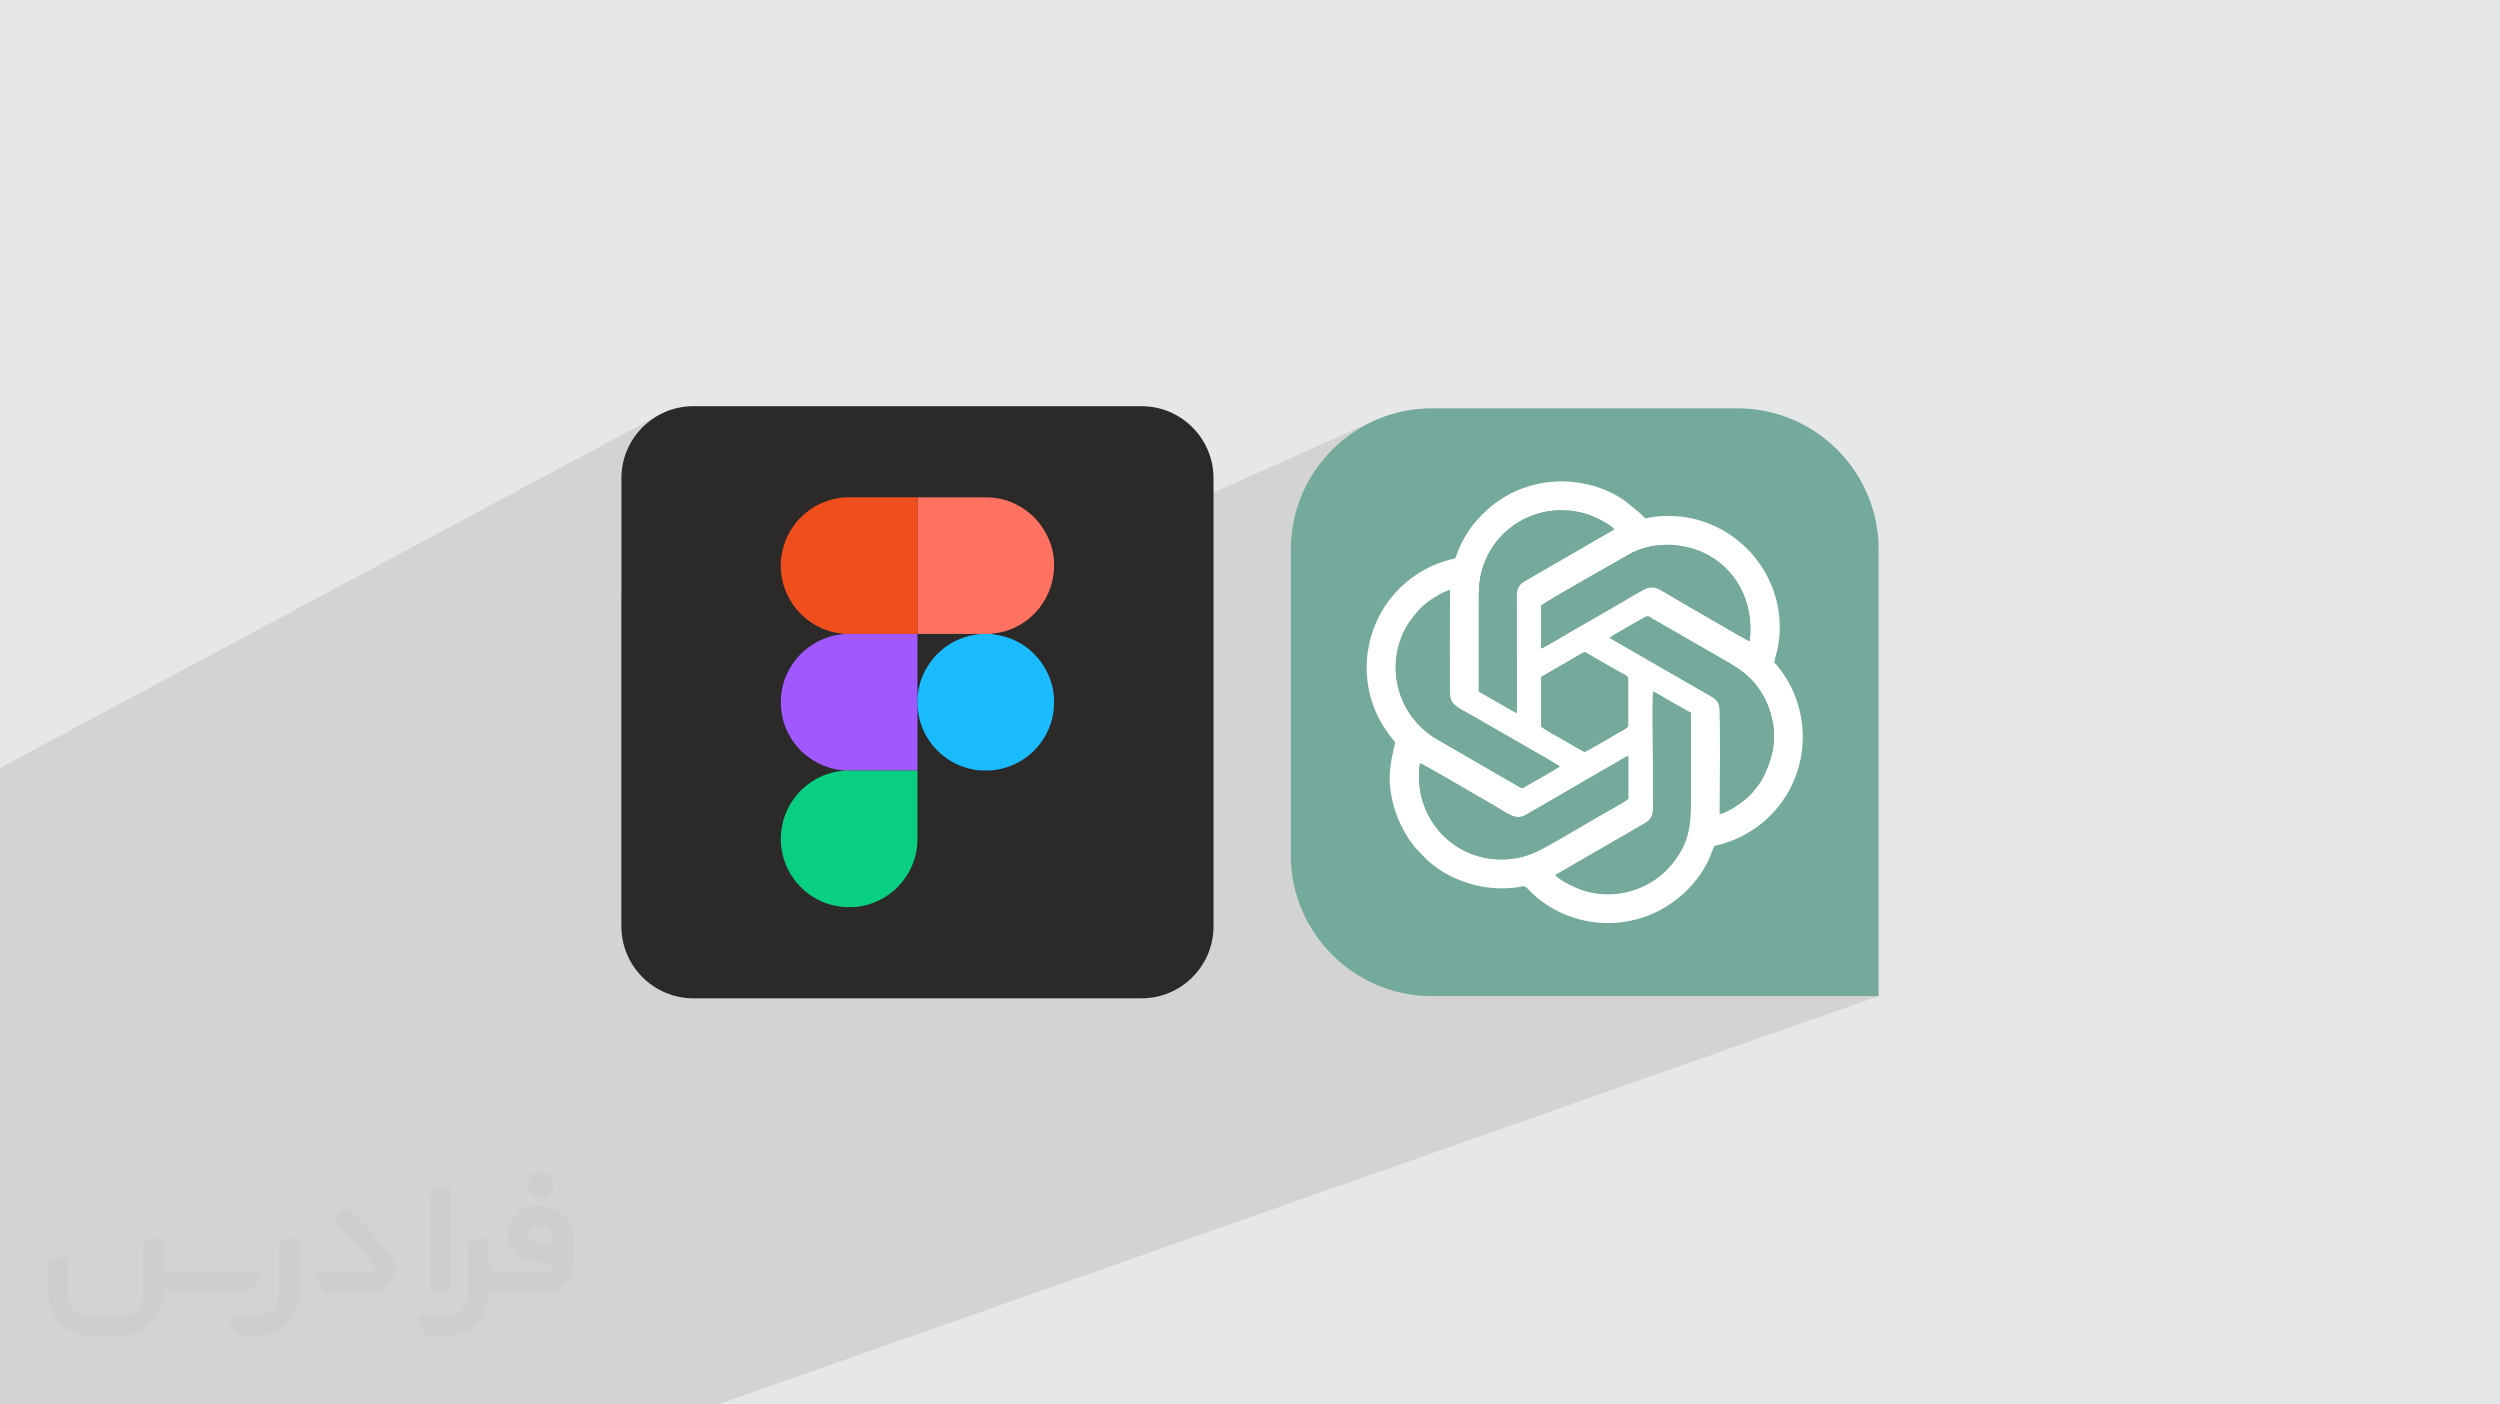
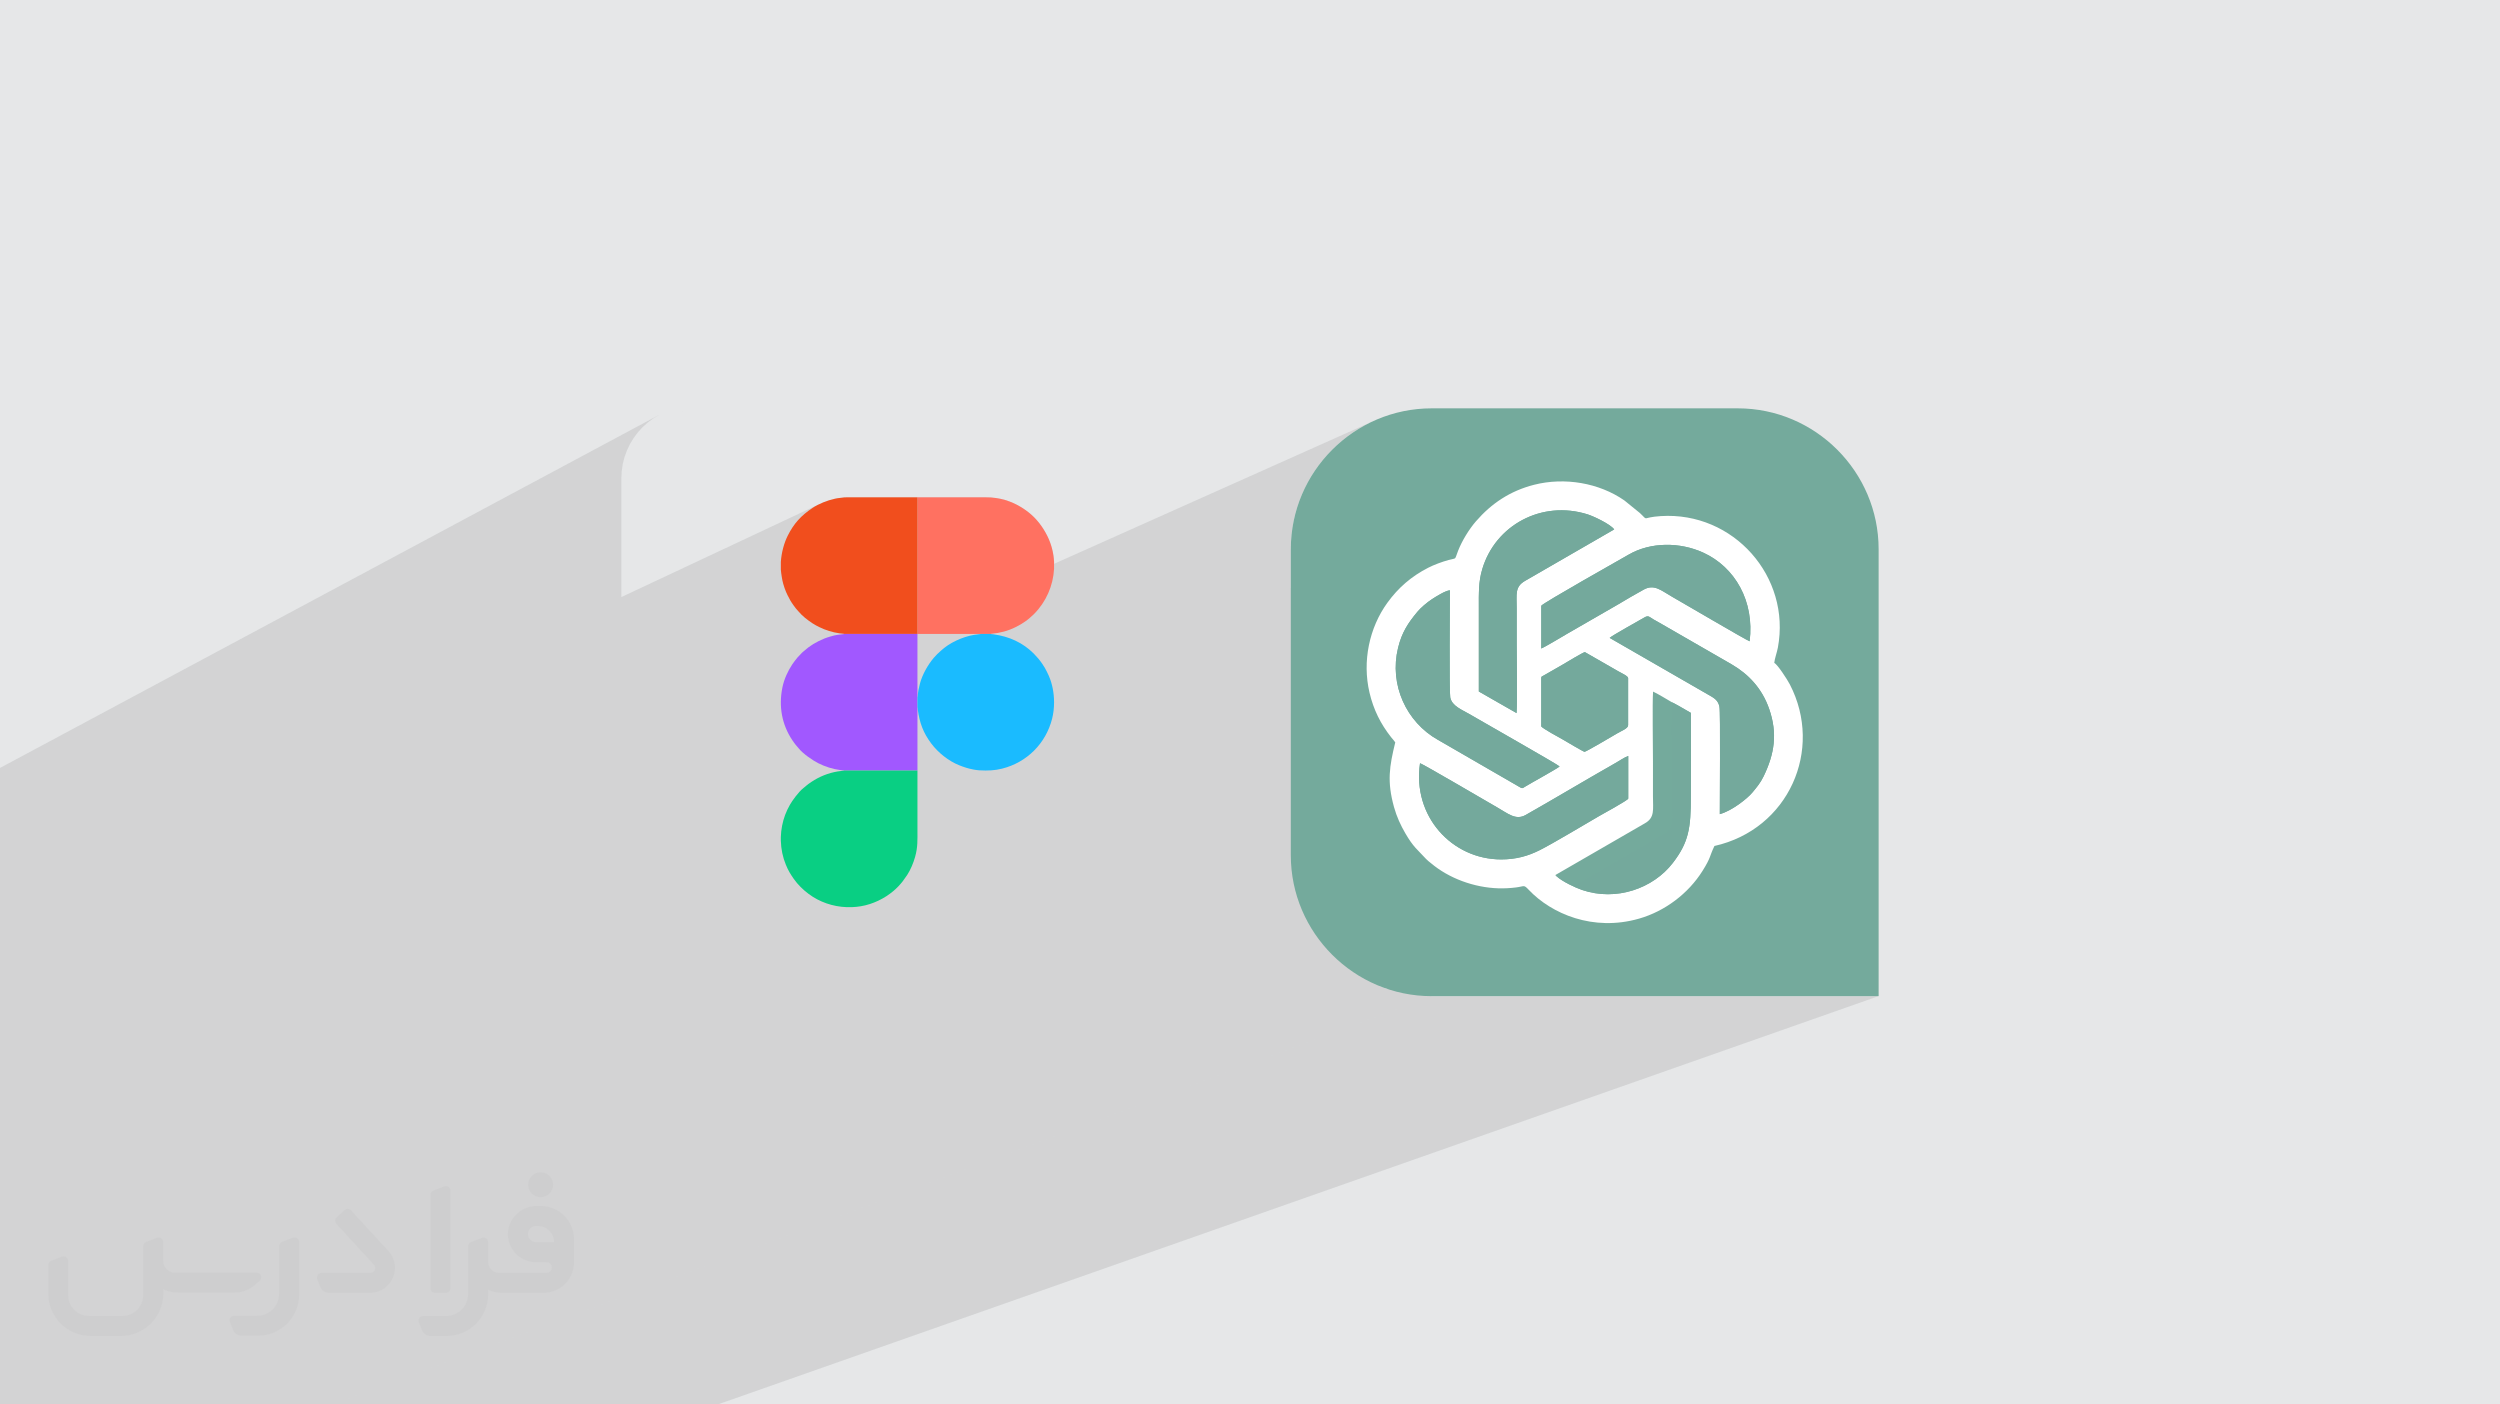
<svg xmlns="http://www.w3.org/2000/svg" xml:space="preserve" width="94.192mm" height="52.917mm" version="1.0" style="shape-rendering:geometricPrecision; text-rendering:geometricPrecision; image-rendering:optimizeQuality; fill-rule:evenodd; clip-rule:evenodd" viewBox="0 0 9404.92 5283.66">
  <defs>
    <style type="text/css">
   
    .fil7 {fill:#09CF83}
    .fil8 {fill:#1ABBFF}
    .fil3 {fill:#2B2A29}
    .fil11 {fill:#74A99C}
    .fil9 {fill:#74AA9C}
    .fil6 {fill:#A158FF}
    .fil5 {fill:#F14E1D}
    .fil4 {fill:#FF7161}
    .fil10 {fill:white}
    .fil2 {fill:#373435;fill-rule:nonzero;fill-opacity:0.031}
    .fil1 {fill:#2B2A29;fill-opacity:0.102}
    .fil0 {fill:#E6E7E8}
   
  </style>
  </defs>
  <g id="Layer_x0020_1">
    <polygon class="fil0" points="-0,0 9404.92,0 9404.92,5283.66 -0,5283.66 " />
    <path class="fil1" d="M8602.14 5283.66l-399.62 0 -5502.22 0m2518.66 -1563.43l1186.04 -444.22 10.39 -17.14 7.45 -13.45 5.28 -10.8 3.9 -9.26 3.32 -8.77 3.52 -9.35 4.51 -11 3.73 -8.15 2.56 -5.59 -463.88 174.89m-3285.51 1926.27l5502.22 0 399.62 0m-7774.71 0l-191.21 0 -0.01 0 -0.45 0 -0.05 0 -0.78 0 -0.01 0 -13.91 0 -114.65 0 -26.82 0 -104.35 0 -3.35 0 -43.23 0 -2.25 0 -36.45 0 -19.55 0 -0.02 0 -201.62 0 -8.93 0 -9.98 0 -0.9 0 -48.9 0 0 -31.88 0 -6.5 0 -28.18 0 -1.33 0 -3.17 0 -17.03 0 -14.5 0 -0.02 0 -0.14 0 -38.98 0 -24.7 0 -0.02 0 -65.9 0 -0.01 0 -35.51 0 -0.01 0 -34.9 0 -0.03 0 -15.6 0 -37.5 0 -0.02 0 -2.5 0 -20.64 0 -0.01 0 -4.75 0 -0.01 0 -1.44 0 -8.38 0 -0.01 0 -10.53 0 -11.43 0 -0.03 0 -0.8 0 -12.03 0 -4.59 0 -27.28 0 -8.69 0 -63.85 0 -11.91 0 -18.71 0 -15.2c0,-808.73 0,-1007.25 0,-1815.97l2479.54 -1328.23 -22.36 13.59 -20.88 15.61 -19.26 17.5 -17.5 19.26 -4.86 6.5 214.1 -105.19 0.02 0 -214.13 105.21 -10.74 14.36 -13.58 22.36 -11.42 23.7 -9.12 24.91 -6.69 25.99 -4.11 26.92 -1.4 27.73 0 446.98 748.43 -351.44 10.9 -4.7 11.12 -4.27 11.15 -3.76 10.95 -3.19 10.54 -2.53 5.55 -1.11 4.73 -0.81 4.16 -0.6 3.82 -0.46 3.75 -0.4 3.91 -0.41 4.33 -0.51 4.98 -0.69 0.51 -0.06 0.76 -0.05 1.03 -0.05 1.27 -0.05 1.52 -0.04 1.75 -0.04 1.97 -0.04 2.2 -0.03 264.43 0 0.01 0 254.55 0 4.37 0.05 3.96 0.06 3.54 0.07 3.1 0.08 2.62 0.08 2.12 0.09 1.61 0.09 1.06 0.1 17.8 1.89 8.99 1.42 8.83 1.75 8.68 2.06 8.51 2.35 8.35 2.64 8.18 2.92 8.02 3.17 7.85 3.41 7.67 3.65 7.5 3.87 7.32 4.07 7.15 4.27 6.97 4.46 6.78 4.62 6.6 4.78 6.41 4.93 10.83 9.14 10.21 9.76 9.62 10.32 9.02 10.86 8.41 11.34 7.82 11.77 7.22 12.16 6.63 12.51 5.51 11.79 4.84 11.96 4.17 12.12 3.52 12.26 2.87 12.36 2.23 12.44 1.59 12.5 0.95 12.54 0 7.47 1214.77 -543.17 -23.44 10.64 -22.84 11.74 -22.19 12.79 -21.51 13.82 -20.78 14.81 -20.04 15.77 -19.24 16.68 -18.43 17.57 -17.57 18.43 -0.63 0.73 392.4 -174.8 -392.4 174.8 -16.06 18.51 -15.77 20.04 -14.81 20.78 -13.82 21.51 -12.79 22.19 -11.74 22.84 -10.64 23.44 -9.53 24.04 -8.36 24.58 -7.17 25.09 -5.94 25.58 -4.68 26.02 -3.38 26.44 -2.06 26.81 -0.69 27.16 0 145.86 784.01 -337.51 -254.19 -338.18 254.19 338.18 67.12 -28.9 15.36 -6.27 15.79 -5.72 16.23 -5.15 16.66 -4.59 10.82 -2.6 10.91 -2.3 10.96 -2 11.03 -1.7 11.08 -1.41 11.12 -1.11 11.15 -0.81 11.17 -0.53 11.18 -0.23 11.19 0.06 11.18 0.34 11.17 0.63 11.15 0.92 11.11 1.19 11.07 1.49 11.03 1.76 10.96 2.04 10.89 2.32 10.82 2.59 10.72 2.87 10.63 3.15 10.53 3.4 10.41 3.68 10.29 3.95 10.16 4.21 10.01 4.48 9.87 4.75 9.72 5.01 9.54 5.27 9.37 5.53 9.18 5.79 8.98 6.05 58.45 47.36 10.29 10.07 6.04 6.2 3.84 3.03 3.71 0.58 5.64 -1.19 9.63 -2.23 15.69 -2.59 23.8 -2.23 -423.58 177.82 0.01 0 52.07 69.29 283.11 -118.01 -16.53 7.36 -16.01 8.52 -3.12 1.79 -4.61 2.64 -6 3.41 -7.29 4.15 -8.48 4.81 -9.57 5.43 -10.54 5.99 -11.41 6.48 -12.19 6.93 -12.85 7.32 -13.42 7.65 -13.89 7.92 -14.24 8.13 -14.5 8.29 -14.65 8.4 -14.7 8.44 -14.64 8.42 -14.48 8.36 -14.22 8.23 -13.85 8.04 -0.27 0.15 128 170.29 165.54 -67.58 -5.25 2.69 -0.01 0 0.01 0 -0.03 0.01 -0.01 0.01 0.03 -0.02 -4.64 2.72 -0.02 0 -6.3 3.61 -0.02 0 -7.71 4.37 -0.02 0.01 -8.85 5.01 -0.03 0.01 -9.75 5.51 -0.02 0.01 -10.38 5.87 -0.03 0.02 -10.76 6.1 -0.03 0.02 -10.89 6.2 -0.02 0.02 -10.76 6.17 -0.03 0.02 -10.37 6.01 -0.03 0.02 -9.74 5.7 -0.03 0.02 -8.84 5.28 -0.03 0.01 -7.69 4.71 -0.02 0.02 -6.28 4.01 -0.02 0.01 -4.62 3.19 -0.02 0.02 -2.7 2.22 -0.02 0.01 -15.75 6.42 154.35 205.35 24.65 -9.83 0 0.02 -0.52 9.35 0 0.02 -0.39 11.84 0 0.02 -0.28 14.01 0 0.02 -0.06 5.68 365.36 486.09 465.03 618.7 19.42 0 -15.37 5.4 1143.57 1521.48 6.48 8.62 0.51 0.68 -0.51 -0.68 -6.48 -8.62 -1143.57 -1521.48 -4328.97 1522.78 -17.07 6.01 -5.62 1.98 -1449.09 0 -1.31 0 -205.23 0 -53.72 0 -104.31 0 -10.07 0 -49.15 0zm4996.75 -3164.3l-260.67 109.42 0 0.01 -0.01 0.33 -0.19 8.91 0 0.03 -0.09 9.04 0 0.03 -0.03 9.2 0 0.02 0.02 9.4 0 0.02 0.02 9.61 0 0.01 0.02 9.87 0 19.76 0 14.11 313.01 -130.46 -52.07 -69.29 -0.01 0zm73.75 98.11l-13.11 7.65 -12.8 7.51 -12.13 7.15 -11.35 6.74 -10.46 6.26 -9.48 5.75 -8.39 5.16 -7.2 4.51 -5.89 3.82 -4.49 3.08 -3 2.26 -1.38 1.4 0 160.85 -234.99 96.25 0 6.22 0 0.03 0 19.73 0 0.03 0 14.79 462.67 -188.89 -128 -170.29zm141.86 188.73l-476.53 194.17 0 0.99 14.35 8.21 380.14 -154.71 -9 4.59 -0.01 0 -12.05 6.69 -0.01 0 -13.73 7.89 -14 8.2 -12.86 7.62 -0.01 0 -10.32 6.17 -6.4 3.81 -0.01 0 -61.74 35.48 -1.37 0.8 -1.31 0.76 -1.29 0.73 -1.29 0.74 -1.32 0.75 -1.38 0.77 -1.46 0.82 -1.58 0.89 -2.01 1.05 -0.01 0 -1.72 0.83 -1.45 0.72 -1.19 0.75 -0.01 0 -0.9 0.92 -0.01 0 -0.64 1.21 -0.39 1.65 -0.13 2.2 0 181.39 3.61 3.87 0.01 0.01 8.65 6.12 0.01 0.01 12.09 7.56 0.01 0.01 9.97 5.89 361.59 -144.18 -154.35 -205.35zm177.75 236.48l-0.12 10.16 0 0.01 -0.09 17.34 0 0.02 -0.03 18.5 0 0.01 0.05 19.33 0 0.01 0.09 19.82 0 0.02 0.12 19.97 0 0.01 0.15 19.8 0 0.01 0.16 19.28 0 0.01 0.16 18.43 0 0.01 0.14 17.24 0 0.01 0.12 15.73 0 0.01 0.08 13.87 0 0.01 0.02 11.67 0 0.01 -396.57 154.75 -8.61 4.98 -10.51 6.07 -10.51 6.07 -10.53 6.05 -10.53 6.04 -10.55 6.02 -10.56 6.01 -10.57 6 -13.75 5.79 -260.84 101.65 9.88 7.06 13.73 8.74 14.19 8.02 14.65 7.28 15.07 6.51 15.47 5.71 15.84 4.9 16.19 4.06 16.5 3.2 13.09 1.81 608.96 -235.01 0.26 17.83 0.35 16.12 -0.19 14.53 -1.37 13.06 -3.17 11.73 -5.61 10.53 -8.68 9.46 -12.38 8.52 -335.87 194.09 0.74 1.31 0 0.01 0.41 0.77 0 0.01 0.21 0.41 0.15 0.23 0.24 0.2 0.45 0.35 0 0.01 0.81 0.67 0 0.01 1.01 0.89 614.09 -233.74 8.54 -2.65 -622.15 236.8 8.89 7.22 0 0.01 11.03 7.51 0 0.01 12.44 7.44 13.26 7.18 13.51 6.69 13.19 6 12.3 5.1 10.84 3.99 12.1 3.84 12.16 3.3 9.88 2.25 2.31 0.53 12.21 2.25 12.21 1.73 12.2 1.23 12.18 0.72 12.14 0.24 12.09 -0.24 12.03 -0.72 11.95 -1.17 0 -0.01 11.85 -1.63 11.75 -2.07 0 -0.01 11.63 -2.51 11.49 -2.94 11.35 -3.34 0 -0.01 11.18 -3.75 -966.92 362.91 16.67 6.6 14.8 5.03 835.11 -312.78 350.94 -131.44 -10.46 15.85 -11.23 15.37 -11.96 14.85 -12.65 14.31 -13.31 13.74 -13.93 13.14 -14.52 12.52 -15.07 11.87 -15.58 11.19 -16.06 10.48 -16.5 9.76 -16.89 9 -17.27 8.21 -17.6 7.4 -65.38 24.29 -752.16 279.47 1.42 0.04 1662.06 0 -465.03 -618.7 -365.36 -486.09zm-831.68 1104.8l-4134.63 1536.17 26.77 -9.94 4107.86 -1526.23zm768.56 -401.8l0 -0.01 0 0.01zm-196.66 -890.82l-0.04 0.02 0.05 -0.02 -0.01 0zm233.68 -134.66l0.04 -0.02 0.01 0 -0.05 0.02zm-628.17 256.45l462.67 -188.88 165.5 -67.57m-22.32 -390.32l-370.14 155.92 -231.93 97.7m-3.52 45.28l260.68 -109.43 423.57 -177.82 25.5 -0.88 25.13 0.63 24.71 2.08 24.26 3.48 23.78 4.85 23.24 6.17 22.69 7.45 22.08 8.68 21.44 9.88 20.76 11 20.03 12.11 19.28 13.16 18.48 14.18 17.65 15.14 16.78 16.06 15.87 16.93 14.92 17.76 13.93 18.56 12.91 19.29 11.84 19.99 10.74 20.65 9.61 21.26 8.43 21.83 7.21 22.34 5.95 22.83 4.66 23.24 3.32 23.63 1.96 23.98 0.56 24.27 -0.9 24.53 -2.38 24.74 -3.9 24.9 -1.51 7.09 -1.84 7.34 -2.04 7.49 -2.1 7.51 -2.01 7.41 -1.78 7.2 -1.41 6.86 -0.9 6.4 0 0.02 5.63 4.49 7.3 8.12 8.38 10.74 8.88 12.36 8.76 12.98 8.07 12.58 6.77 11.18 4.88 8.78 11.18 23.23 9.68 23.48 8.2 23.69 6.75 23.84 5.3 23.93 3.88 23.98 2.49 23.97 1.12 23.91 -0.25 23.79 -1.58 23.62 -2.89 23.4 -4.18 23.13 -5.46 22.82 -6.71 22.43 -7.94 21.99 -9.15 21.52 -10.34 20.97 -11.51 20.38 -12.65 19.73 -13.79 19.04 -14.89 18.29 -15.99 17.48 -17.04 16.62 -18.08 15.72 -19.12 14.76 -20.12 13.75 -0.16 0.09 -7.26 4.36 -13.68 8.22 -22.06 11.55 -23.01 10.38 -23.92 9.15 -53.09 20.01" />
    <g id="_1836217554912">
      <path class="fil2" d="M1125.4 4672.59l0 197.03c0,20.41 -3.74,40.82 -11.66,59.56 -7.92,18.74 -19.16,36.25 -33.74,50.4 -14.58,14.58 -31.65,25.82 -50.4,33.74 -18.74,7.92 -39.15,11.66 -59.56,11.66l-60.82 0c-7.08,0 -14.16,-2.08 -19.99,-6.25 -5.83,-4.16 -10.41,-9.58 -12.92,-16.25l-11.24 -29.16c-0.83,-2.5 -1.25,-5.41 -1.25,-8.33 0,-2.92 1.25,-5.42 2.92,-7.92 1.67,-2.5 3.74,-4.16 6.25,-5.41 2.5,-1.25 5.41,-2.09 7.91,-1.67l86.23 0c22.08,0 42.91,-8.75 58.73,-24.57 15.41,-15.42 24.15,-36.65 24.15,-58.73l0 -179.12c0,-3.33 1.26,-6.66 3.33,-9.58 2.09,-2.92 5,-5 7.92,-6.25l40.82 -15.83c2.5,-0.84 5.41,-1.25 8.33,-0.84 2.92,0.42 5.42,1.26 7.5,2.92 2.09,1.67 4.17,3.75 5.42,6.25 1.25,2.92 2.08,5.83 2.08,8.33z" />
      <path class="fil2" d="M2033.88 4536.8l-15 0c-59.57,0 -109.13,48.73 -108.31,107.88 0.42,27.5 12.08,54.16 31.66,73.32 19.57,19.57 46.23,30.4 74.14,30.4l39.57 0c5.42,0 10.41,2.08 14.17,5.83 3.74,3.74 5.83,8.75 5.83,14.16 0,5.42 -2.09,10.41 -5.83,14.17 -3.75,3.74 -8.75,5.83 -14.17,5.83l-179.11 0c-10.83,0 -20.83,-4.58 -28.33,-12.08 -7.5,-7.5 -11.66,-17.91 -12.08,-28.33l0 -74.98c0,-2.92 -0.83,-5.41 -2.08,-7.92 -1.25,-2.5 -3.33,-4.57 -5.42,-6.24 -2.08,-1.67 -4.99,-2.51 -7.5,-2.92 -2.92,-0.42 -5.41,0 -8.33,0.83l-41.24 15.83c-2.92,1.25 -5.83,3.33 -7.92,6.25 -2.08,2.92 -2.92,6.25 -2.92,9.58l0 179.12c0,22.08 -8.75,43.32 -24.15,58.73 -15.42,15.42 -36.65,24.57 -58.73,24.57l-86.64 0.01c-2.92,0 -5.42,0.83 -7.92,2.08 -2.5,1.25 -4.58,3.33 -6.25,5.42 -1.66,2.5 -2.5,4.99 -2.92,7.5 -0.41,2.92 0,5.41 1.26,8.33l11.24 29.16c2.5,6.67 7.08,12.5 12.91,16.66 5.83,4.16 12.91,6.25 20,5.83l60.81 0c41.24,0 80.81,-16.25 109.97,-45.82 29.16,-29.16 45.81,-68.74 45.81,-109.97l0 -18.32c15.84,7.91 33.33,12.08 50.82,12.08l157.03 0c30.41,0 59.99,-12.08 81.65,-33.74 21.66,-21.67 33.74,-50.82 33.74,-81.65l0 -85.81c0,-33.32 -13.33,-65.39 -36.65,-89.14 -23.74,-23.74 -55.82,-36.65 -89.14,-36.65zm50.39 136.2l-66.64 0c-7.92,0 -15.42,-2.5 -21.25,-7.91 -5.83,-5.42 -9.59,-12.5 -10.41,-20.42 0,-4.16 0.42,-8.75 2.08,-12.91 1.67,-4.16 3.75,-7.91 6.67,-10.82 5.83,-5.42 13.75,-8.76 21.66,-8.76l7.09 0c16.25,0 31.65,6.25 42.9,17.91 11.66,11.25 17.91,26.66 17.91,42.91z" />
      <path class="fil2" d="M1694.39 4478.9l0 367.39c0,2.08 -0.42,4.57 -1.25,6.66 -0.84,2.09 -2.09,4.16 -3.75,5.83 -1.67,1.67 -3.33,2.92 -5.41,3.74 -2.09,0.84 -4.16,1.26 -6.67,1.26l-40.82 0c-2.08,0 -4.58,-0.42 -6.66,-1.26 -2.09,-0.83 -4.16,-2.08 -5.42,-3.74 -1.66,-1.67 -2.92,-3.74 -3.74,-5.83 -0.83,-2.09 -1.25,-4.58 -1.25,-6.66l0 -351.57c0,-3.32 0.83,-6.66 2.92,-9.58 2.08,-2.92 4.58,-5 7.91,-6.25l40.83 -15.83c2.5,-0.84 5.41,-1.25 8.33,-1.25 2.92,0.41 5.41,1.25 7.5,2.92 2.5,1.66 4.16,3.74 5.41,6.24 1.25,2.09 2.09,5 2.09,7.92z" />
      <path class="fil2" d="M1391.56 4863.79l-153.7 0c-7.08,0 -14.17,-2.09 -20,-6.25 -5.83,-4.16 -10.41,-9.99 -13.33,-16.66l-11.24 -28.74c-0.83,-2.51 -1.25,-5.42 -0.83,-8.34 0.41,-2.92 1.25,-5.41 2.92,-7.91 1.66,-2.51 3.74,-4.16 6.24,-5.42 2.51,-1.25 5.42,-2.08 7.92,-2.08l184.11 0c3.33,0 6.66,-1.25 9.58,-2.92 2.93,-2.09 5,-4.58 6.67,-7.92 1.25,-3.33 1.67,-6.66 1.25,-9.99 -0.42,-3.33 -2.08,-6.67 -4.16,-9.17l-141.63 -154.12c-2.92,-3.33 -4.58,-7.92 -4.58,-12.5 0,-4.58 2.09,-8.75 5.83,-12.08l29.58 -27.49c3.33,-2.92 7.92,-4.58 12.5,-4.58 4.58,0.42 8.75,2.09 12.08,5.83l140.37 152.87c55.41,59.57 12.5,157.46 -69.56,157.46z" />
      <path class="fil2" d="M977.53 4817.97l-20 17.07c-20.83,17.91 -47.49,27.91 -74.98,27.91l-211.19 0c-19.57,0 -39.15,-4.16 -57.06,-12.49l0 16.25c0,20.82 -4.16,41.65 -12.08,60.81 -7.91,19.16 -19.57,36.65 -34.57,51.65 -14.58,14.58 -32.07,26.24 -51.65,34.58 -19.16,7.91 -39.99,12.07 -60.82,12.07l-114.55 0.01c-20.83,0 -41.66,-4.17 -60.82,-12.08 -19.16,-7.92 -36.65,-19.58 -51.65,-34.58 -14.58,-14.58 -26.24,-32.07 -34.57,-51.65 -7.92,-19.16 -12.08,-39.98 -12.08,-60.81l0 -107.89c0,-3.33 1.25,-6.66 2.92,-9.58 2.09,-2.92 4.58,-5 7.92,-6.25l40.82 -15.83c2.5,-0.84 5.41,-1.26 8.33,-0.84 2.92,0.42 5.42,1.25 7.5,2.92 2.09,1.67 4.16,3.75 5.42,6.25 1.25,2.5 2.08,5 2.08,7.92l0 128.71c0,20.83 8.34,40.82 22.92,55.41 14.58,14.58 34.57,22.91 55.4,22.91l125.79 0c20.83,0 40.41,-8.34 54.99,-22.92 14.58,-14.58 22.92,-34.57 22.92,-55.4l0 -184.11c0,-3.33 1.25,-6.67 2.92,-9.59 2.08,-2.92 4.57,-4.99 7.91,-6.24l40.82 -15.84c2.51,-0.83 5.42,-1.25 8.34,-0.83 2.92,0.42 5.41,1.25 7.91,2.92 2.51,1.67 4.17,3.74 5.42,6.25 1.25,2.5 2.08,5.41 2.08,7.91l0 70.4c0,11.66 4.58,23.32 12.92,31.65 8.33,8.34 19.57,13.33 31.65,13.33l307.4 0c3.33,0 7.09,0.84 9.59,2.92 2.92,2.09 5,5 6.25,7.92 1.25,3.33 1.25,6.66 0.41,10.41 0,3.74 -2.08,6.66 -4.57,8.75z" />
      <path class="fil2" d="M2033.88 4503.89c25.82,0 47.07,-21.25 47.07,-47.07 0,-25.83 -21.25,-47.07 -47.07,-47.07 -25.83,0 -47.08,21.24 -47.08,47.07 0,25.82 21.25,47.07 47.08,47.07z" />
    </g>
    <g id="_1836217556688">
      <g>
-         <path class="fil3" d="M2608.77 1528.02l1685.3 0c149.74,0 271.17,121.43 271.17,271.18l0 1685.29c0,149.74 -121.43,271.17 -271.17,271.17l-1685.3 0c-149.73,0 -271.16,-121.43 -271.16,-271.17l-0.01 -1685.29c0.01,-149.75 121.44,-271.18 271.19,-271.18l-0.02 0z" />
        <path class="fil4" d="M3451.38 2384.88l238.15 0 37.69 0c0.17,-0.12 0.49,-0.45 0.61,-0.27 0.09,0.2 0.46,-0.19 0.62,-0.22 1.12,-0.26 0.81,-0.26 2.2,-0.37 31.41,-2.7 61.31,-10.51 89.37,-24.56 17.36,-8.68 22.1,-11.59 37.23,-21.86 9.41,-6.38 24.26,-19.24 32.07,-27.03 46.29,-46.29 72.8,-107.84 76.01,-170.86l0 -26.03c-1.7,-33.46 -10.09,-66.81 -25.68,-97.98 -16.89,-33.77 -40.06,-64.38 -69.75,-87.87 -33.7,-26.65 -75.44,-47.69 -123.78,-54.38l-17.8 -1.89c-2.09,-0.27 -10.19,-0.49 -22.38,-0.62l-254.56 0 0 513.93z" />
        <path class="fil5" d="M3175.61 2384.88l275.78 0 0 -513.93 -264.44 0c-6.13,0.09 -10,0.2 -10.99,0.36 -14.39,2.13 -19.14,1.57 -35.26,4.98 -27.38,5.79 -61.42,19.41 -83.82,34.39 -43.22,28.94 -70.43,58.51 -93.7,105.02 -13.71,27.4 -23.44,63.49 -25.69,98.2l0 29.26c0.31,4.25 0.74,8.45 1.33,12.54 3.3,22.98 4.75,33.42 12.69,56.69 3.38,9.97 7.35,19.06 11.67,27.73 7.12,14.23 13.08,24.93 22.4,37.55l8.43 11.28c2.86,3.73 6.12,6.87 9.18,10.52 15.94,18.94 33.47,32.12 53.7,45.65 8.13,5.44 16.58,9.67 25.36,14.05 23.08,11.54 49.39,19.61 75.23,23.27l16.26 1.75c1.9,0.38 0.82,0 1.89,0.68z" />
        <path class="fil6" d="M3175.61 2898.81l275.81 0 0.01 -238.13 -0.01 -37.68 -0.03 -238.13 -275.78 0 -2.63 0.8c-21.5,2.76 -23.49,1.44 -49.34,8.93 -17.02,4.92 -29.71,10.11 -44.25,17.4 -14.25,7.11 -25.61,13.9 -38.26,23.39l-21.16 17.4c-1.53,1.27 -2.49,2.39 -3.89,3.8l-15.44 16.28c-4.54,4.66 -16.88,21.61 -19.99,26.25 -16.61,24.92 -30.88,55.93 -37.11,86.24 -14.83,72.18 -2.01,140.48 36.78,198.66 2.13,3.21 4.04,5.76 6.34,9.08 7.21,10.53 11.94,14.38 17.27,21.27 16.19,20.93 53.91,46.53 74.88,57.02 25.31,12.67 53.38,22.04 82.39,25.55 2.79,0.33 4.91,0.68 6.83,0.86 3.3,0.31 5.34,-0.41 7.58,1.01z" />
        <path class="fil7" d="M3451.41 2898.81l-275.81 0 -12.07 1.64c-4.34,0.5 -8.23,1.02 -12.04,1.65 -36.17,5.98 -69.26,19.56 -99.23,39.53 -19.18,12.8 -17.69,13.82 -31.33,24.35 -15.6,12.03 -40.86,46.08 -49.48,61.88 -6.98,12.75 -12.46,23.47 -17.83,37.85 -9.98,26.82 -15.39,55.14 -16.14,83.59l0 13.82c0.82,30.78 7.1,61.44 18.95,90.2 8.88,21.51 17.1,35.04 29.85,53.21 7.6,10.82 16.09,20.78 25.49,30.19 9.9,9.89 18.8,17.53 29.83,25.84 40.97,30.88 91.66,48.33 143.98,50.17l18.48 0c11.36,-0.4 22.73,-1.53 34.07,-3.4 45.69,-7.64 89.06,-28.87 123.07,-57.65 12.48,-10.56 23.85,-22.4 34.04,-35.36l17.44 -24.52c12.86,-19.9 23.23,-44.71 29.77,-67.85 10.5,-37.1 8.94,-63.53 8.94,-102.43 0,-74.23 0,-148.49 0,-222.7l0 -0.01z" />
        <path class="fil8" d="M3451.41 2623l0.01 37.68c1.33,2.1 0.97,7.3 1.33,9.8 6.89,48.85 20.13,85.74 50.3,126.16 26.06,34.9 65.66,66.48 105.97,82.47 17.48,6.95 34.16,12.43 53.46,15.92 6.45,1.16 14.72,2.56 21.09,2.9 33.71,1.84 58.19,0.67 86.15,-6.3 93.32,-23.33 164.61,-94.62 188.27,-187.75 4.87,-19.16 7.36,-40.24 7.35,-61.71l0 -0.99c-0.12,-33.94 -6.52,-68.83 -19.71,-98.67 -4.78,-10.82 -9.75,-20.86 -15.45,-30.81 -2.81,-4.9 -5.78,-9.19 -9.04,-14.1 -9.18,-13.85 -20.67,-27.25 -32.24,-38.85 -41.35,-41.35 -92.56,-64.44 -151.14,-72.41l-9.32 -0.97c-0.19,-0.05 -0.49,-0.18 -0.62,-0.23 -0.15,-0.04 -0.44,-0.14 -0.61,-0.26l-37.69 0c-0.18,0.12 -0.49,0.01 -0.59,0.26l-24.99 3.28c-43.71,7.44 -92.43,29.69 -125.37,60.5 -10.52,9.86 -16.29,14.55 -26.09,26.16 -21.93,25.91 -43.27,63.51 -51.84,97.2 -5.39,21.2 -6.58,27.16 -8.38,47.31l-0.86 3.42z" />
      </g>
      <g>
        <path class="fil9" d="M5385.85 1536.17l1151.65 0c291.4,0 529.84,238.42 529.84,529.83l0 1681.48 -1681.48 0c-291.41,0 -529.83,-238.44 -529.83,-529.84l0 -1151.65c0,-291.41 238.42,-529.83 529.83,-529.83l0 0z" />
        <path class="fil10" d="M6187.58 3097.47c38.52,-21.58 30.78,-51.8 30.78,-101.78 0,-43.91 0,-87.82 0.01,-131.71 0.03,-55.88 -2.71,-219.59 0.4,-262.25 22.59,10.9 47.9,26.74 70.23,39.67l71.92 40.38c0.64,105.3 0.05,210.77 0.05,316.09 0,117.64 -8.29,170.8 -67.78,248.32 -73.42,95.64 -212.7,145.75 -341.53,101.8 -26.46,-9 -74.59,-32.01 -95.66,-51.31 -4.25,-3.9 -1.76,-0.75 -4.3,-5.12l335.87 -194.09zm-845.57 -226.02c8.13,0.53 248.33,142.16 289.93,165.7 40.48,22.89 69.88,50.06 107.47,28.84 112.89,-63.89 223.36,-130.49 336.47,-194.68 14.7,-8.33 34.62,-21.91 49.54,-27.54l0 160.57c-1.66,6.44 -98.88,59.48 -111.2,66.61 -55.99,32.46 -170.81,101.58 -222.39,127.51 -43.41,21.82 -88.47,34.64 -144.35,34.64 -185.76,0 -334.72,-163.02 -305.47,-361.63l0 -0.01zm456.16 -320.57c0,-6.73 2.73,-6.08 8.45,-9.32 4.38,-2.46 7.24,-4.06 10.98,-6.25l61.75 -35.48c10.59,-6.26 78.01,-47.02 82.95,-46.6l124.04 71.22c11.68,6.91 38.63,18.63 38.63,26.42l0 177.07c0,12.46 -23.74,20.73 -40.74,30.77 -18.09,10.68 -118.21,69.84 -123.29,69.54 -4.46,-0.26 -71.86,-40.58 -82.22,-46.51 -6.69,-3.81 -79.05,-42.83 -80.56,-49.5l0 -181.39zm69.07 332.54c-14.16,11.18 -105.05,60.81 -130.54,76.36 -8.51,5.18 -8.3,7.1 -16.98,2.77l-310.8 -179.62c-117.83,-66.4 -183.42,-206.62 -149.4,-345.84 14.16,-57.97 37.4,-92.92 72.23,-135 12.81,-15.48 36.31,-35.68 55.56,-48.15 13.43,-8.68 49.39,-31.83 67.22,-33.31 0,38.77 -2.93,381.86 1.31,403.19 6.46,32.55 44.13,46.08 71.52,62.28 34.64,20.5 335,190.95 339.9,197.31zm188.3 -483.64c8.93,-9.1 110.72,-65.08 130.66,-76.9 15.42,-9.16 18.77,-1.83 34.03,7.21 11.11,6.57 22.44,12.76 33.09,18.77l261.67 150.77c63.33,36.94 114.06,90.63 140.81,168.01 31.84,92.13 19.7,168.36 -21.13,252.75 -12.4,25.69 -26.11,41.26 -41.47,60.08 -19.55,23.95 -78.7,70.2 -123.39,82.23 -0.54,-43.05 2.98,-382.83 -1.39,-404.27 -4.06,-19.87 -14.91,-29.03 -29.18,-37.71l-383.71 -220.93zm-257.3 -121.02c5.77,-10.02 303.71,-177.82 328.58,-192.24 83.78,-48.53 193.58,-47.09 280.04,-7.85 120.89,54.85 193.88,183.94 175.25,333.83 -12.82,-4.35 -263.82,-151.84 -290.43,-166.8 -41.93,-23.59 -67.53,-49.5 -107.2,-28.09 -32.45,17.51 -65.33,37.28 -97.21,56.12l-191.82 110.52c-15.56,9.11 -86.46,51.54 -97.21,55.35l0 -160.85zm-234.99 322.63c0,-105.4 0,-210.75 0,-316.15 0,-53.29 -1.68,-95.12 13.08,-144.49 49.22,-164.79 223.09,-259.82 395.66,-205.91 21.23,6.62 84.91,36 100.63,56.72l-335.25 193.53c-39.13,22.56 -31.6,49.56 -31.6,102.33 0,43.9 0,87.82 0,131.73 0,62.85 2.82,211.02 -0.5,263.47l-142.01 -81.23zm1111.49 -107.83c1.59,-16.37 10.13,-38.85 13.57,-57.29 49.87,-266.37 -166.66,-512.22 -440.55,-494.73 -76.12,4.83 -43.68,20.99 -78.65,-11.65l-58.45 -47.36c-94.7,-65.9 -224.41,-88.11 -339.47,-58.81 -90.1,22.96 -160.75,70.44 -218.83,137.54 -25.74,29.72 -52.18,72.93 -66.84,110.18 -14.93,37.91 -3.84,26.26 -36.04,35.22 -24.96,6.94 -54.82,17.98 -76.68,29.22 -63.1,32.32 -112.3,74.78 -153.46,131.57 -67.98,93.81 -95.11,220.19 -67.26,338.39 15.13,64.38 41.92,117.45 81,167.24 6.16,7.84 10.3,11.37 15.85,19.64 -22.1,90.59 -31.48,146.79 -4.7,243.48 10.17,36.72 25.31,68.86 42.27,98.1 30.96,53.33 45.08,60.67 78.08,96.79 5.96,6.55 11.01,9.67 18.53,16.03 67.41,57.02 162.21,91.88 253.54,94.67 22.28,0.68 44.75,-0.52 66.54,-3.27 32.97,-4.17 28.51,-11.55 48.04,9.1 85,89.79 241.86,157.83 414.69,108.31 97.5,-27.95 185.38,-94.13 239.1,-179.91 32.35,-51.62 24.83,-52.28 44.68,-93.51 278.8,-62.48 411.04,-361.41 283.71,-607.68 -9.98,-19.31 -46.41,-75 -58.66,-81.24l0 -0.02z" />
        <path class="fil11" d="M5867.22 2883.41c-4.88,-6.36 -305.25,-176.81 -339.88,-197.31 -27.39,-16.2 -65.07,-29.72 -71.52,-62.28 -4.23,-21.33 -1.32,-364.42 -1.32,-403.19 -17.82,1.48 -53.78,24.63 -67.21,33.31 -19.25,12.47 -42.75,32.67 -55.56,48.15 -34.85,42.08 -58.09,77.02 -72.23,135 -34.02,139.22 31.57,279.44 149.4,345.84l310.8 179.62c8.69,4.33 8.46,2.42 16.97,-2.77 25.49,-15.57 116.38,-65.18 130.53,-76.36z" />
        <path class="fil11" d="M5563.25 2601.36l142.01 81.23c3.32,-52.44 0.51,-200.62 0.51,-263.45 0,-43.93 0,-87.84 0,-131.74 0,-52.76 -7.53,-79.77 31.58,-102.33l335.25 -193.53c-15.71,-20.73 -79.38,-50.1 -100.61,-56.72 -172.58,-53.9 -346.45,41.12 -395.67,205.91 -14.76,49.37 -13.07,91.17 -13.07,144.51 0,105.37 0,210.73 0,316.12z" />
-         <path class="fil11" d="M5851.71 3291.56c2.55,4.35 0.05,1.22 4.3,5.14 21.07,19.28 69.2,42.3 95.66,51.29 128.83,43.95 268.11,-6.15 341.53,-101.79 59.49,-77.52 67.78,-130.67 67.78,-248.33 0,-105.31 0.59,-210.79 -0.05,-316.09l-71.92 -40.38c-22.34,-12.92 -47.65,-28.77 -70.23,-39.65 -3.11,42.67 -0.37,206.36 -0.4,262.24 -0.01,43.88 -0.01,87.81 -0.01,131.7 0,49.97 7.74,80.2 -30.78,101.78l-335.87 194.09z" />
+         <path class="fil11" d="M5851.71 3291.56c2.55,4.35 0.05,1.22 4.3,5.14 21.07,19.28 69.2,42.3 95.66,51.29 128.83,43.95 268.11,-6.15 341.53,-101.79 59.49,-77.52 67.78,-130.67 67.78,-248.33 0,-105.31 0.59,-210.79 -0.05,-316.09c-22.34,-12.92 -47.65,-28.77 -70.23,-39.65 -3.11,42.67 -0.37,206.36 -0.4,262.24 -0.01,43.88 -0.01,87.81 -0.01,131.7 0,49.97 7.74,80.2 -30.78,101.78l-335.87 194.09z" />
        <path class="fil11" d="M6055.52 2399.79l383.72 220.93c14.25,8.69 25.11,17.83 29.17,37.72 4.35,21.42 0.84,361.19 1.4,404.25 44.68,-12.02 103.84,-58.27 123.37,-82.23 15.35,-18.82 29.07,-34.38 41.49,-60.06 40.84,-84.41 52.96,-160.64 21.12,-252.77 -26.74,-77.37 -77.47,-131.08 -140.81,-167.99l-261.65 -150.77c-10.67,-6.01 -22,-12.21 -33.12,-18.78 -15.24,-9.03 -18.59,-16.36 -34.01,-7.22 -19.96,11.84 -121.76,67.83 -130.67,76.91z" />
        <path class="fil11" d="M5798.24 2278.76l0 160.85c10.76,-3.82 81.68,-46.24 97.22,-55.35l191.83 -110.54c31.88,-18.82 64.76,-38.6 97.2,-56.11 39.68,-21.39 65.27,4.5 107.2,28.09 26.61,14.97 277.61,162.44 290.43,166.81 18.63,-149.9 -54.37,-279 -175.26,-333.84 -86.44,-39.22 -196.25,-40.68 -280.04,7.85 -24.86,14.42 -322.8,182.21 -328.58,192.25l0 0z" />
        <path class="fil11" d="M5342.01 2871.46c-29.26,198.61 119.71,361.63 305.47,361.63 55.89,0 100.94,-12.82 144.35,-34.64 51.58,-25.93 166.41,-95.05 222.39,-127.51 12.32,-7.13 109.54,-60.17 111.2,-66.61l0 -160.57c-14.93,5.63 -34.85,19.21 -49.54,27.54 -113.11,64.18 -223.58,130.78 -336.47,194.68 -37.58,21.23 -66.99,-5.95 -107.47,-28.84 -41.6,-23.53 -281.8,-165.17 -289.93,-165.7l0 0.01z" />
        <path class="fil11" d="M5798.16 2550.87l0 181.39c1.51,6.67 73.87,45.68 80.56,49.5 10.35,5.93 77.75,46.25 82.22,46.51 5.08,0.3 105.2,-58.86 123.29,-69.53 16.99,-10.05 40.75,-18.32 40.75,-30.78l0 -177.07c0,-7.79 -26.96,-19.51 -38.64,-26.42l-124.04 -71.21c-4.94,-0.42 -72.36,40.33 -82.95,46.6l-61.75 35.47c-3.74,2.19 -6.6,3.79 -10.98,6.25 -5.72,3.24 -8.45,2.61 -8.45,9.32z" />
      </g>
    </g>
  </g>
</svg>